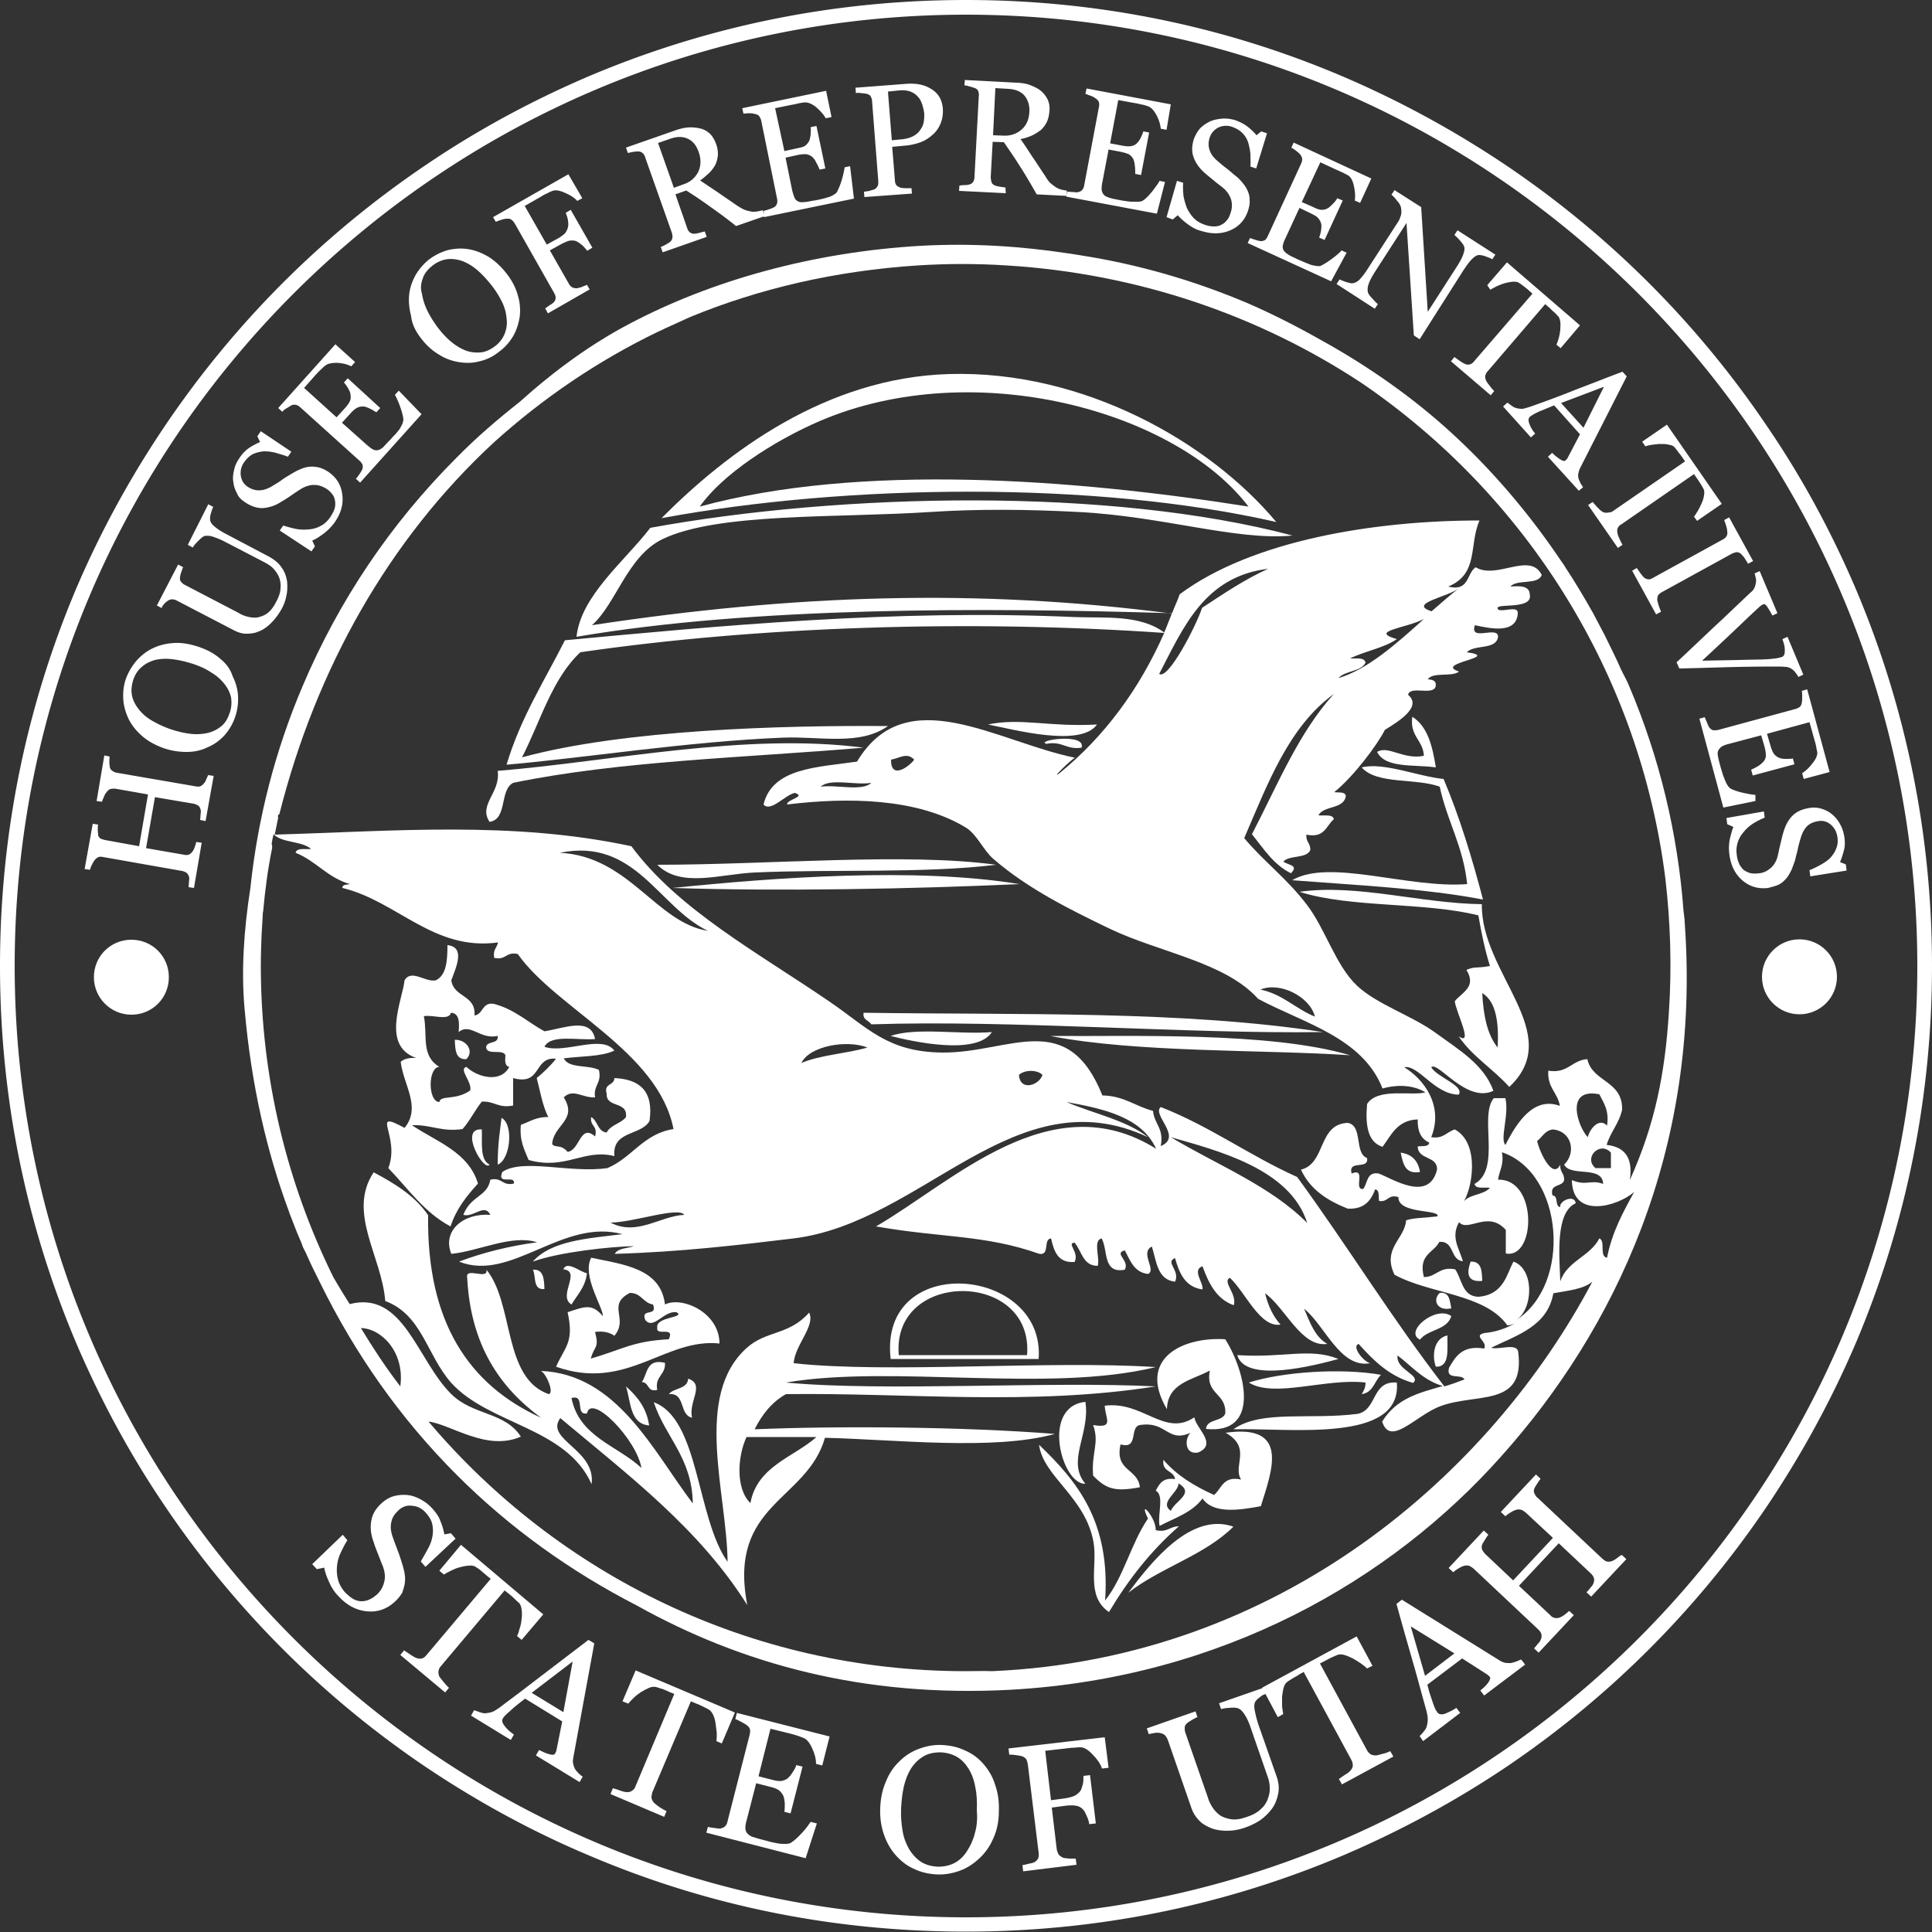
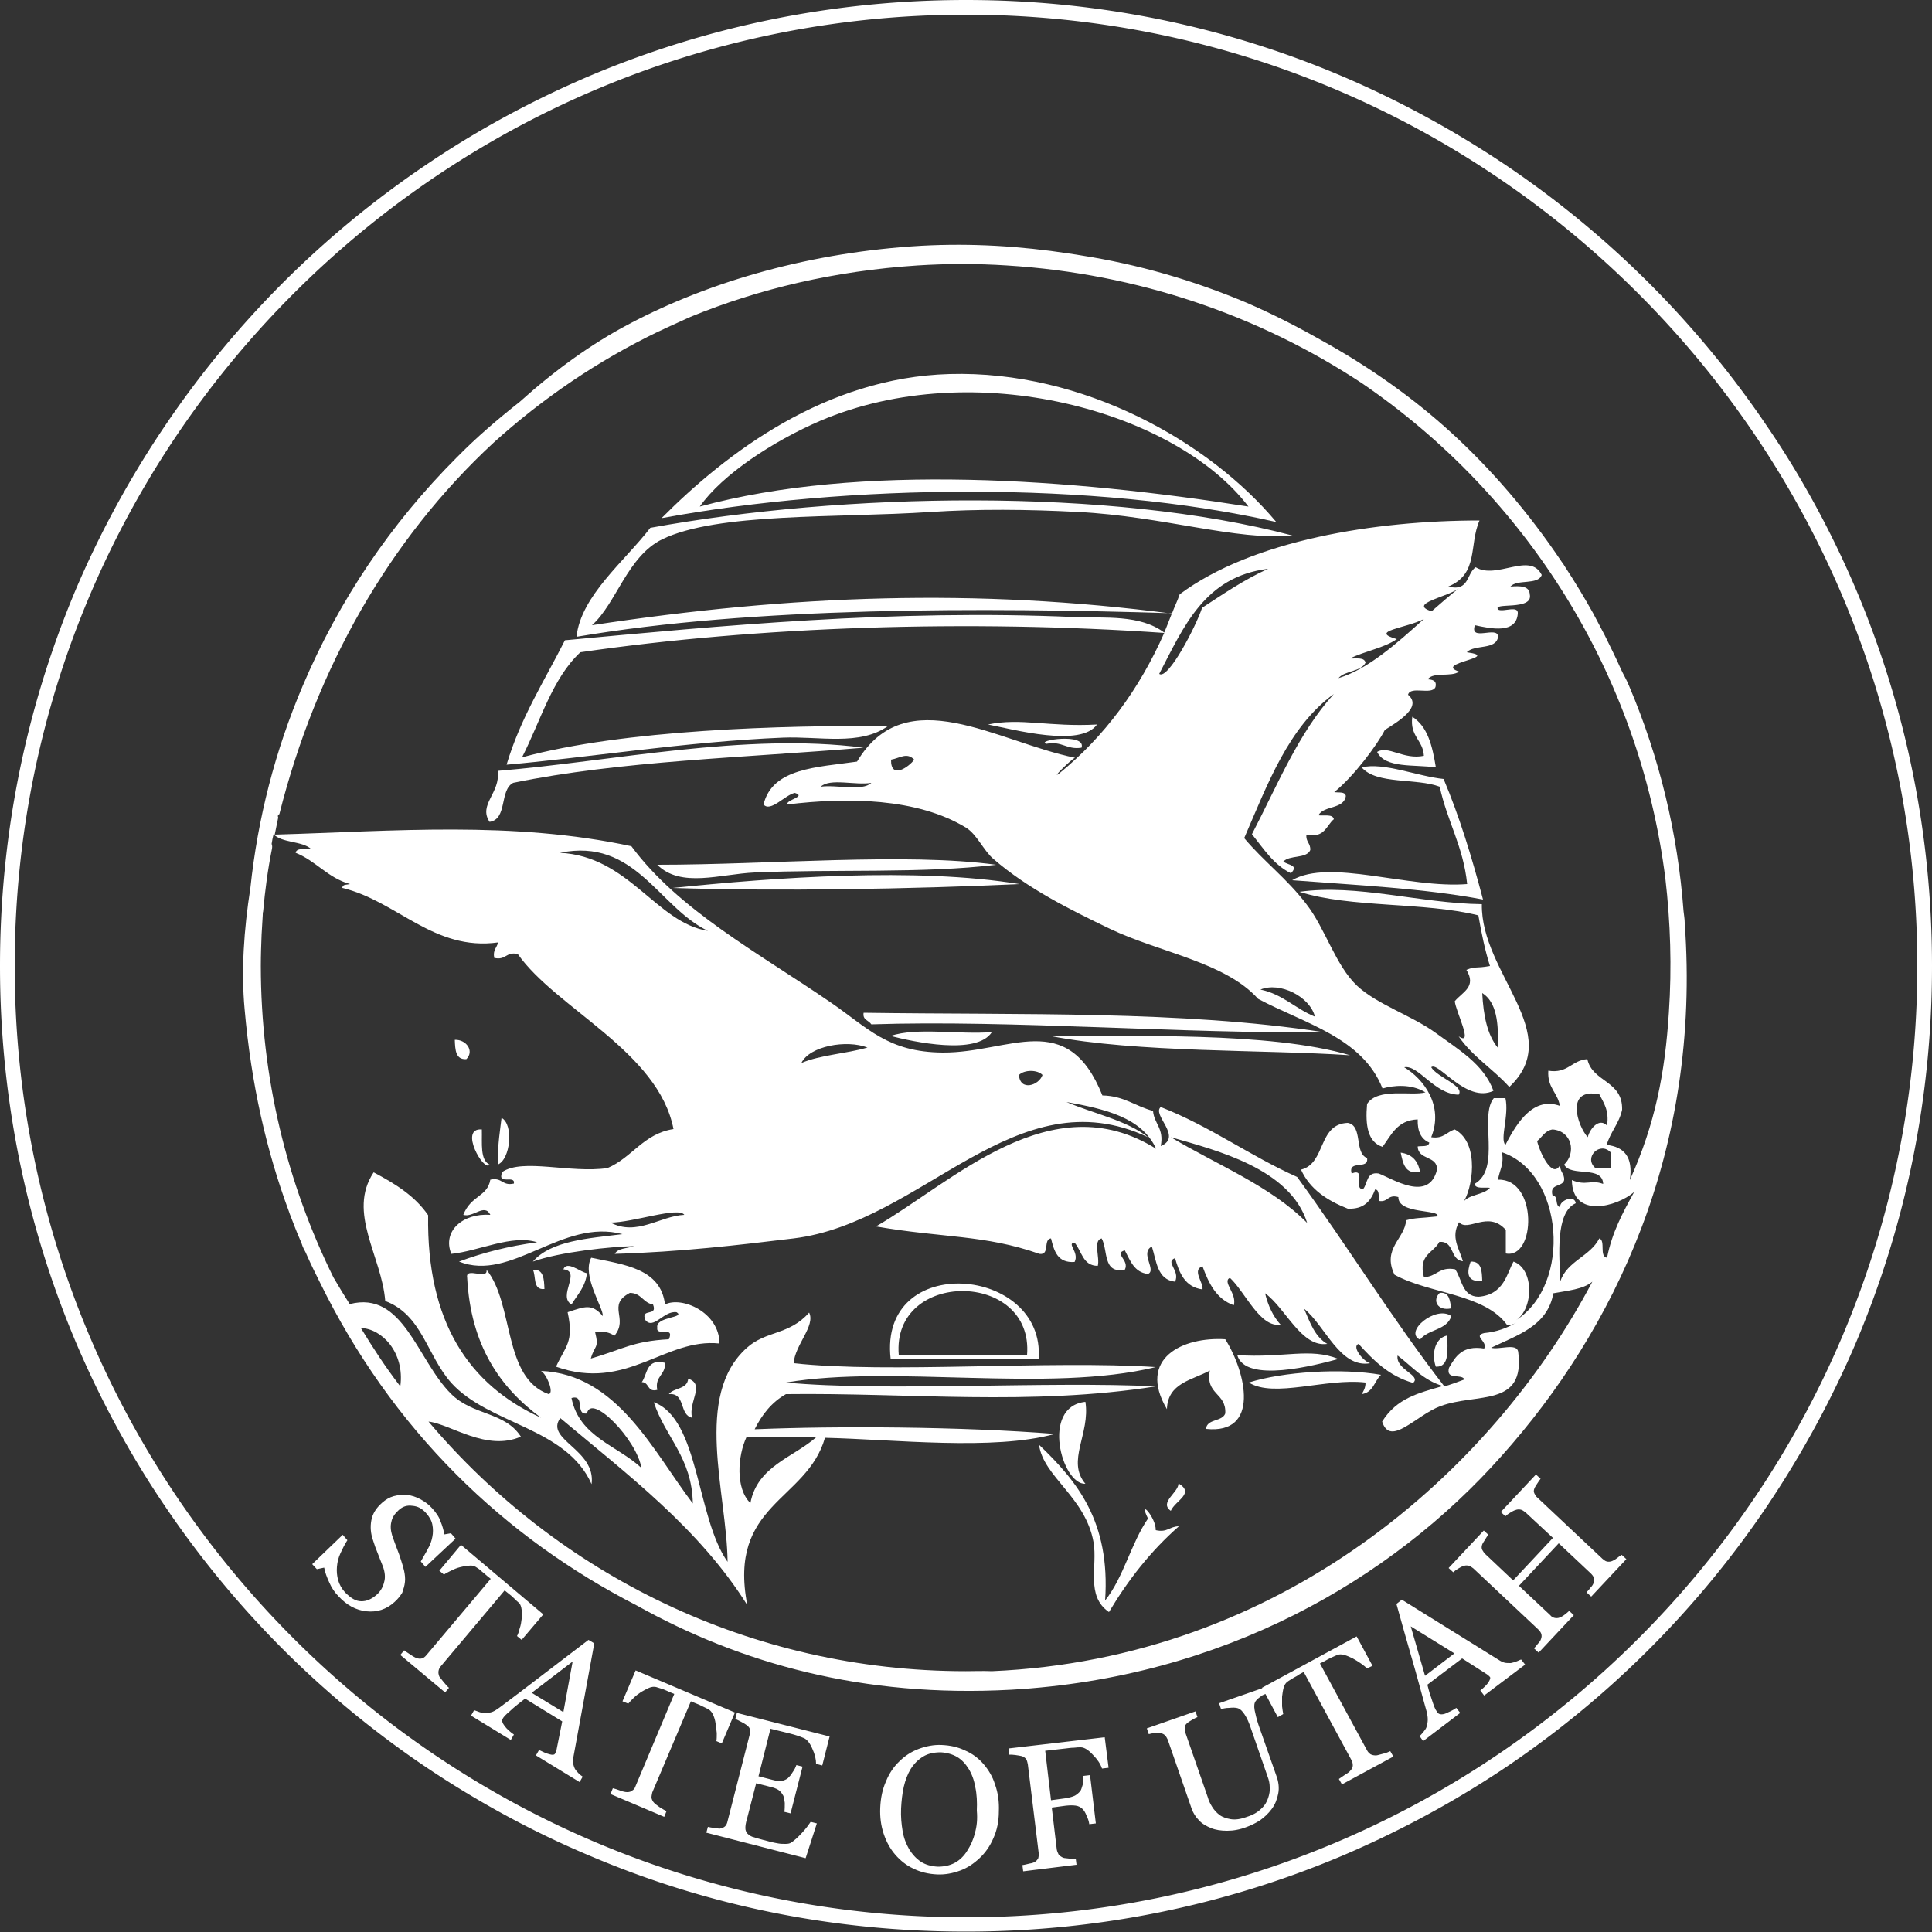
<svg xmlns="http://www.w3.org/2000/svg" viewBox="0 0 500 500">
  <rect x="0" y="0" width="500" height="500" fill="#333333" stroke="none" />
  <g fill="#FFF">
-     <path d="M53.4 201.6c-.2.6-.4.9-.6 1.1-.3.4-.7.7-1 .8-.3.1-.7.1-1.2 0L30.3 200c-.5-.1-.8-.2-1.2-.5-.4-.2-.6-.6-.7-1 0-.3-.1-.7-.1-1.3 0-.6 0-1 .1-1.4l-1.4-.3-2 11.8 1.4.2c.1-.4.3-.8.5-1.3s.4-.9.7-1.2c.3-.4.6-.7 1-.8.4-.1.8-.1 1.2-.1l8.5 1.5L36 219l-8.8-1.6c-.4-.1-.8-.2-1.2-.4-.3-.2-.6-.6-.6-1 0-.3-.1-.7-.1-1.2 0-.6 0-1 .1-1.4l-1.4-.2-2.1 11.7 1.4.2c.1-.4.2-.8.5-1.3.2-.5.5-.9.7-1.2.3-.4.6-.6 1-.8.4-.1.8-.1 1.2 0l20.4 3.6c.5.1.9.3 1.2.5.3.3.5.6.6 1 .1.2.1.7 0 1.3 0 .6-.1 1.1-.1 1.4l1.4.2 2-11.7-1.4-.2c-.1.3-.2.8-.4 1.3-.2.6-.4.9-.6 1.2-.3.4-.7.7-1 .8-.4.1-.8.1-1.2 0l-9.8-1.7 2.3-13.2 10 1.7c.5.1.9.3 1.2.5.3.2.5.6.6 1 .1.2.1.6 0 1.3 0 .6-.1 1.1-.1 1.4l1.4.3 2.1-11.7-1.4-.2c-.1 0-.2.5-.5 1zm3.5-31.2c-1.5-1.3-3.4-2.3-5.5-3-2.1-.7-4.2-1.1-6.2-1-2 .1-3.8.5-5.5 1.3-1.6.7-3 1.8-4.3 3.2-1.2 1.4-2.1 2.9-2.8 4.7-.6 1.7-.8 3.5-.7 5.3.1 1.8.6 3.5 1.4 5.2.8 1.6 2 3.1 3.5 4.4 1.5 1.3 3.3 2.3 5.5 3.1 2 .7 4 1 6 1s3.8-.4 5.4-1.2c1.7-.7 3.1-1.7 4.4-3.1 1.2-1.4 2.2-3 2.8-4.9.6-1.8.8-3.6.7-5.3-.1-1.8-.6-3.5-1.4-5.1-.6-1.9-1.7-3.3-3.3-4.6zm2.5 14.2c-.5 1.5-1.2 2.6-2.2 3.4-1 .8-2.2 1.4-3.5 1.7-1.4.3-2.9.4-4.5.2s-3.3-.6-5.1-1.2c-1.7-.6-3.2-1.3-4.6-2.1-1.4-.8-2.5-1.7-3.4-2.8-.9-1.1-1.6-2.3-1.9-3.6-.3-1.3-.2-2.7.3-4.3.5-1.4 1.2-2.5 2.2-3.3 1-.9 2.1-1.4 3.4-1.8 1.3-.3 2.9-.4 4.5-.2 1.7.2 3.4.6 5.3 1.2 1.8.6 3.4 1.3 4.7 2.2 1.4.8 2.5 1.8 3.4 2.9.9 1.1 1.5 2.3 1.8 3.6.2 1.4.1 2.8-.4 4.1zm-17-28.2c.3-.4.7-.7 1-.9.4-.3.9-.4 1.2-.4.3 0 .7.1 1.1.3l15 7.8c1 .5 2 .8 3 .8 1.1 0 2.2-.1 3.3-.6 1.1-.4 2.2-1.2 3.2-2.2 1-1 1.9-2.2 2.8-3.8.5-1 .9-2 1.1-3.2.3-1.2.3-2.4.2-3.7-.2-1.3-.6-2.5-1.4-3.6-.7-1.1-1.8-2-3.2-2.8l-11-5.8c-1.2-.6-2.3-1.3-3-1.9-.8-.6-1.2-1.2-1.3-1.7-.1-.6 0-1.2.2-1.9s.4-1.3.6-1.6l-1.3-.7-5.3 10.5 1.3.7c.2-.4.6-.9 1.2-1.5s1.1-1.1 1.6-1.4c.5-.2 1.2-.2 2.1 0 .9.3 2.1.7 3.4 1.4l10.4 5.4c.7.4 1.4.8 2 1.4.6.6 1.1 1.3 1.5 2.1.4.9.6 1.9.5 3 0 1.1-.4 2.3-1.1 3.6-.7 1.4-1.5 2.4-2.3 3-.8.6-1.7.9-2.6 1.1-.9.1-1.7 0-2.5-.2s-1.6-.5-2.2-.9l-14-7.3c-.4-.2-.7-.4-1-.8-.3-.3-.4-.7-.3-1.2 0-.3.1-.7.3-1.3.2-.5.3-1 .5-1.3l-1.3-.7-5.5 10.6 1.3.7c-.1-.3.2-.6.5-1zm20.9-26.5c1.6 1.1 3.1 1.6 4.6 1.6 1.5-.1 3-.5 4.5-1.4.8-.5 1.7-1 2.7-1.7 1-.7 1.9-1.3 2.7-1.8 1.1-.7 2.3-1.1 3.5-1.1 1.2 0 2.2.4 3.2 1 .6.4 1.1.9 1.5 1.4.4.5.6 1.1.7 1.7.1.6.1 1.3-.1 2s-.6 1.4-1.1 2.2c-.7 1-1.5 1.8-2.5 2.3-.9.5-1.9.8-3 .9-1.1.1-2.2.1-3.3-.1-1-.2-2.2-.5-3.4-.9l-.9 1.3 8.2 5.4.9-1.3-.7-1.5c1-.4 2-1.1 3.1-1.9 1-.8 2-1.8 2.7-2.8 1.6-2.3 2.3-4.6 2-7.1-.3-2.5-1.4-4.4-3.5-5.9-.9-.6-1.7-1-2.5-1.2-.8-.2-1.7-.3-2.6-.2-.8.1-1.6.3-2.4.7-.8.3-1.6.8-2.3 1.2-.8.5-1.7 1-2.5 1.6-.8.6-1.7 1.1-2.7 1.7-1.1.6-2.1.9-3.1.9s-2-.3-3-1-1.5-1.6-1.7-2.9c-.1-1.2.1-2.3.9-3.4.7-1 1.5-1.7 2.3-2.1.9-.4 1.8-.6 2.8-.7 1 0 2 .1 3.1.4 1 .3 2.1.6 3.1 1l.9-1.3-7.9-5.3-.9 1.3.7 1.5c-.9.4-1.9.9-2.8 1.5-.9.6-1.8 1.5-2.5 2.6-.7 1-1.2 2-1.4 3.1-.3 1.1-.4 2.2-.2 3.2.1 1.1.5 2.1 1 3 .3.8 1 1.5 1.9 2.1zm10.8-24.2c.5-.3 1-.6 1.3-.8.5-.2.9-.2 1.3-.1.3.1.7.3 1 .6L93 119.2c.4.3.6.7.8 1 .1.3.1.7 0 1.2-.1.2-.3.6-.7 1.2-.4.6-.7 1-1 1.3l1.1 1 15.9-17.7-5.9-6.1-1 1.1c.3.5.8 1.5 1.3 2.9s.8 2.5.9 3.4c0 .3-.1.7-.3 1.3-.3.5-.5 1-.8 1.4-.3.4-.7.9-1.2 1.4-.5.5-.9 1-1.2 1.3-.8.8-1.4 1.5-1.8 1.9-.5.4-.9.6-1.3.7-.4.1-.9 0-1.3-.2s-1-.7-1.6-1.2l-6.4-5.7 2.2-2.4c.6-.7 1.1-1.1 1.6-1.4.5-.3 1-.4 1.7-.4.4 0 1 .2 1.6.5.7.3 1.3.7 1.8 1l1-1.1-8.4-7.7-1 1.1c.4.4.8 1 1.1 1.5.3.6.6 1.1.6 1.6.1.6.1 1.1-.1 1.6s-.6 1.1-1.3 1.9l-2.2 2.4-8.4-7.6 3-3.4c.5-.5.9-1 1.4-1.4.4-.4.8-.8 1.1-1 .6-.5 1.6-.7 3.1-.7 1.5.1 2.6.4 3.6.9l1-1.1-5.1-4.6L72 105.6l1.1 1c.1-.3.5-.6 1-.9zM109 87.6c1.3 1.7 2.8 3.1 4.5 4.1 1.7 1.1 3.4 1.7 5.2 2 1.8.3 3.6.3 5.4-.2 1.8-.4 3.5-1.2 5.1-2.5 1.5-1.1 2.7-2.5 3.6-4 .9-1.6 1.4-3.2 1.7-5 .2-1.8.1-3.7-.5-5.6-.5-1.9-1.5-3.8-2.9-5.6-1.4-1.8-2.9-3.2-4.6-4.3-1.7-1-3.4-1.7-5.2-2-1.8-.3-3.5-.2-5.3.2-1.8.5-3.4 1.3-4.9 2.4-1.4 1.1-2.6 2.5-3.5 4-.9 1.6-1.5 3.3-1.7 5.1-.2 1.8 0 3.7.5 5.6.2 2.1 1.2 4 2.6 5.8zm.4-15.5c.4-1.3 1.3-2.4 2.6-3.4 1.1-.9 2.4-1.4 3.6-1.6 1.3-.2 2.6 0 3.9.4 1.3.5 2.6 1.2 3.9 2.3 1.3 1.1 2.5 2.4 3.7 3.9 1.2 1.5 2.1 3 2.8 4.4.7 1.4 1.1 2.9 1.2 4.3.2 1.4 0 2.7-.5 4-.5 1.2-1.3 2.3-2.5 3.2-1.2.9-2.5 1.5-3.7 1.6-1.3.1-2.6 0-3.9-.5-1.3-.5-2.6-1.3-3.8-2.3-1.2-1-2.4-2.3-3.6-3.9-1-1.4-1.9-2.8-2.6-4.3-.7-1.5-1.1-2.9-1.3-4.2-.4-1.3-.3-2.6.2-3.9zm20.3-15.2c.6-.2 1.1-.3 1.5-.3.5 0 .9 0 1.2.3.3.2.5.5.8.9l10.2 18c.2.4.4.8.4 1.2 0 .4-.1.8-.4 1.1-.1.2-.5.5-1 .8-.6.4-1 .7-1.3.9l.7 1.3 10.8-6.2-.7-1.2c-.3.2-.8.3-1.4.6-.7.2-1.1.3-1.3.3-.5 0-.9-.1-1.2-.3-.3-.2-.6-.5-.8-.9l-4.9-8.6 2.9-1.6c.8-.4 1.4-.7 2.1-.9.6-.1 1.2-.1 1.8.1.4.2.9.5 1.5 1s1 1.1 1.4 1.5l1.3-.8-5.6-9.8-1.3.8c.3.7.5 1.3.6 2 .1.7.1 1.2 0 1.6-.1.6-.4 1.1-.7 1.6-.4.4-1 .9-1.9 1.4l-2.9 1.6-5.7-10 4.2-2.4c.6-.4 1.2-.7 1.7-.9.5-.3 1-.5 1.3-.6.8-.3 1.9-.1 3.2.5 1.4.6 2.5 1.3 3.2 2.1l1.3-.7-3.6-6.2-19.5 11.1.7 1.2c.3-.1.8-.3 1.4-.5zm34.2-17.6c.5-.1 1-.1 1.3-.1.5 0 .9.2 1.2.5.3.3.5.7.6 1.1l6.9 19.5c.1.5.2.9.1 1.3s-.2.7-.6 1c-.2.2-.6.4-1.1.7-.5.3-1 .5-1.3.6l.5 1.4 11.4-4-.5-1.4c-.4.1-.9.2-1.5.4-.6.1-1 .2-1.3.2-.5 0-.9-.2-1.2-.5-.3-.3-.5-.7-.6-1.1l-3-8.6 2.8-1c2.2 1.4 4.3 2.8 6.2 4.2 2 1.4 4.2 3 6.7 5l7.2-2.5v.2l23.3-4.8-1-8.4-1.4.3c-.1.6-.3 1.7-.7 3.1-.4 1.4-.9 2.5-1.3 3.3-.2.3-.5.5-1 .8-.5.3-1 .5-1.5.6-.5.2-1.1.3-1.8.5-.7.1-1.3.3-1.7.3-1.1.2-1.9.4-2.6.4-.6.1-1.1 0-1.5-.2-.4-.2-.7-.5-.9-1-.2-.5-.4-1.1-.6-1.9l-1.7-8.4 3.2-.7c.9-.2 1.6-.2 2.1-.2.6.1 1.1.3 1.6.7.3.3.7.7 1 1.4.4.7.7 1.3.9 1.9l1.5-.3-2.3-11-1.5.3c.1.6 0 1.2 0 1.9-.1.7-.2 1.2-.4 1.7-.3.5-.6.9-1 1.2-.4.3-1.2.5-2.2.7l-3.2.7-2.4-11.1 4.4-.9c.7-.1 1.4-.3 1.9-.4.6-.1 1.1-.2 1.5-.2.8 0 1.8.4 2.9 1.3 1.1 1 1.9 1.9 2.4 2.8l1.5-.3-1.4-6.8-21.7 4.5.3 1.4c.4 0 .9-.1 1.5-.1s1.1.1 1.5.2c.5.1.9.3 1.1.6.2.3.4.7.5 1.1l4.1 20.2c.1.5.1.9 0 1.2-.1.4-.3.7-.7 1-.2.1-.6.3-1.2.5s-1.2.4-1.6.5l.2 1-.4-1.2c-.3.1-.8.2-1.3.3-.5.1-1 .1-1.4.1-.5-.1-1.1-.2-1.7-.4-.6-.2-1.3-.6-2.1-1.1-1.9-1.3-3.5-2.4-4.8-3.3-1.3-.9-3-2-4.9-3.3.9-.6 1.6-1.3 2.3-1.9.7-.7 1.2-1.4 1.6-2.1.4-.8.6-1.7.7-2.6 0-.9-.1-1.9-.5-2.9-.4-1.1-1-2.1-1.7-2.7-.8-.7-1.6-1.1-2.6-1.3-1-.2-2-.3-3.1-.2-1.1.1-2.2.4-3.3.8L162 38.2l.5 1.4c.4-.1.8-.2 1.4-.3zm9.6-3.4c1.7-.6 3.2-.6 4.5 0 1.3.6 2.2 1.7 2.8 3.4.7 1.9.6 3.7-.1 5.2-.8 1.5-2 2.6-3.8 3.2l-2.5.9-4.1-11.6 3.2-1.1zm49.3-11.8c.5 0 1 .1 1.6.2.5.2.9.4 1 .8.2.4.3.8.3 1.2l1.6 20.6c0 .5 0 1-.2 1.3-.2.3-.4.6-.8.8-.2.1-.7.2-1.3.4-.6.1-1.1.2-1.4.2l.1 1.4 12.3-.9-.1-1.4h-1.7c-.6 0-1.1-.1-1.3-.2-.5-.2-.8-.4-1-.7-.2-.3-.3-.8-.3-1.2l-.7-8.6 3.2-.3c1.4-.1 2.7-.4 3.9-.8 1.2-.4 2.3-1.1 3.2-1.9 1-.8 1.7-1.8 2.2-3 .5-1.2.7-2.5.6-4-.2-2.1-1.1-3.8-2.9-4.9-1.8-1.2-4-1.6-6.6-1.4l-13.1 1 .1 1.4c.4-.1.8-.1 1.3 0zm9.9-.7c1.1-.1 2.1 0 2.9.3.8.3 1.4.7 2 1.4.5.5.8 1.2 1.1 2 .2.8.4 1.5.5 2.3 0 .5 0 1.2-.1 1.9s-.3 1.4-.8 2.1c-.4.7-1 1.3-1.9 1.8-.9.5-2.1.8-3.5.9l-2.1.2-1-12.6 2.9-.3zm27.5 25.1c-.4 0-.9-.1-1.5-.2s-1-.2-1.2-.3c-.5-.2-.8-.5-.9-.9-.1-.4-.2-.8-.2-1.3l.5-9.1 2.9.1c1.5 2.2 2.9 4.2 4.2 6.3 1.3 2 2.7 4.4 4.3 7.2l7.7.4v.2l23.4 4.4 2.1-8.2-1.4-.3c-.3.6-.9 1.4-1.8 2.6-.9 1.1-1.7 2-2.5 2.5-.3.2-.7.3-1.3.3h-1.6c-.5 0-1.1-.1-1.8-.2s-1.3-.2-1.7-.3c-1.1-.2-2-.4-2.5-.6-.6-.2-1-.4-1.3-.8-.3-.3-.4-.7-.5-1.2 0-.5 0-1.2.2-2l1.6-8.4 3.2.6c.9.2 1.5.4 2 .6.5.3.9.7 1.2 1.3.2.4.3.9.4 1.7.1.8.1 1.5.1 2.1l1.5.3 2.1-11-1.5-.3c-.2.6-.4 1.1-.7 1.7-.3.6-.7 1.1-1 1.4-.4.4-.9.6-1.4.7-.5.1-1.3.1-2.3-.1l-3.2-.6 2.1-11.2 4.4.8c.7.1 1.4.3 1.9.4.6.1 1 .3 1.4.4.8.3 1.5 1 2.2 2.3.7 1.3 1 2.5 1.1 3.5l1.5.3L303 27l-21.8-4.1-.3 1.4c.4.1.8.3 1.4.5.6.2 1 .5 1.3.7.4.3.7.6.8 1 .1.4.1.8 0 1.2l-3.8 20.2c-.1.5-.2.9-.5 1.2-.2.3-.6.5-1 .6-.2.1-.7.1-1.3 0-.7 0-1.2-.1-1.6-.1l-.2 1 .1-1.3c-.4 0-.8-.1-1.3-.2s-.9-.3-1.3-.5c-.5-.3-.9-.6-1.4-1-.5-.4-1-1-1.5-1.9-1.3-1.9-2.3-3.5-3.2-4.8-.9-1.3-1.9-3-3.3-4.9 1-.2 2-.5 2.9-.9.9-.4 1.6-.9 2.3-1.4.7-.6 1.2-1.3 1.6-2.1.4-.8.6-1.8.7-2.9.1-1.2-.1-2.3-.6-3.2-.5-.9-1.1-1.6-1.9-2.2-.8-.6-1.8-1-2.8-1.4-1-.3-2.2-.5-3.4-.5l-13.2-.7-.1 1.4c.4 0 .8.1 1.4.3.5.1 1 .3 1.3.4.5.2.8.5.9.9.1.4.2.8.1 1.3l-1.1 20.7c0 .5-.1.9-.3 1.3-.2.3-.5.6-.9.7-.3.1-.7.2-1.3.2-.6 0-1.1.1-1.4.1l-.1 1.4 12.1.6-.1-1.5zm-2.6-25.7l3.4.2c1.8.1 3.2.7 4.1 1.7.9 1.1 1.4 2.5 1.3 4.2-.1 2.1-.8 3.6-2.1 4.7s-2.9 1.6-4.7 1.5L257 35l.6-12.2zm45.9 34l1.3-1.1c.7.8 1.6 1.6 2.7 2.4 1.1.8 2.2 1.4 3.5 1.7 2.6.8 5.1.8 7.4-.2 2.3-1 3.8-2.7 4.6-5.1.3-1 .5-1.9.4-2.8 0-.9-.2-1.7-.6-2.5-.3-.7-.8-1.4-1.4-2.1-.6-.7-1.2-1.3-1.9-1.8-.7-.6-1.5-1.3-2.3-1.9-.8-.6-1.6-1.3-2.4-2-.9-.8-1.5-1.7-1.8-2.7-.3-.9-.3-2 .1-3.2.4-1.1 1.1-1.9 2.2-2.5 1.1-.5 2.3-.6 3.5-.2 1.1.4 2 .9 2.7 1.6.7.7 1.2 1.5 1.5 2.4.3 1 .5 2 .6 3 0 1.1.1 2.2 0 3.3l1.5.5 2.8-9.1-1.5-.5-1.2 1c-.7-.8-1.4-1.5-2.3-2.2-.9-.7-1.9-1.2-3.2-1.7-1.1-.3-2.2-.5-3.4-.4-1.1.1-2.2.3-3.1.7-1 .5-1.9 1.1-2.6 1.8-.7.8-1.2 1.7-1.6 2.7-.6 1.8-.6 3.4-.1 4.8s1.4 2.7 2.7 3.9c.7.6 1.5 1.3 2.4 2 .9.8 1.8 1.4 2.5 2 1.1.9 1.7 1.9 2.1 3 .3 1.1.3 2.3-.1 3.4-.2.7-.5 1.4-.9 1.9s-.8.9-1.4 1.2c-.5.3-1.2.5-1.9.5-.8 0-1.5-.1-2.4-.4-1.2-.4-2.1-.9-2.9-1.7-.7-.7-1.3-1.6-1.8-2.6-.4-1-.7-2.1-.9-3.1-.1-1.1-.2-2.2-.1-3.5l-1.6-.5-2.7 9.4 1.6.6zm24.6 4.3c-.2.4-.4.8-.7 1-.3.2-.7.3-1.1.3-.2 0-.7-.1-1.3-.3-.7-.2-1.2-.4-1.5-.5l-.6 1.3 21.6 9.9 4-7.4-1.3-.6c-.4.5-1.2 1.2-2.4 2.1-1.2.9-2.2 1.5-3 1.9-.3.1-.7.1-1.3 0-.6-.1-1.1-.2-1.6-.4s-1-.4-1.7-.7c-.7-.3-1.2-.5-1.6-.7-1-.5-1.8-.8-2.3-1.2-.5-.3-.9-.7-1.1-1-.2-.4-.3-.8-.2-1.3.1-.5.3-1.1.7-1.9l3.6-7.8 2.9 1.4c.8.4 1.4.7 1.8 1.1.4.4.7.9.9 1.5.1.4.1 1 0 1.7-.1.8-.3 1.4-.5 2l1.4.6 4.7-10.2-1.4-.6c-.3.5-.7 1-1.2 1.5s-.9.9-1.3 1.1c-.5.3-1 .4-1.5.4s-1.3-.2-2.2-.7l-3-1.3 4.8-10.3 4.1 1.9c.7.3 1.3.6 1.8.8.5.3 1 .5 1.3.7.7.4 1.2 1.4 1.5 2.8.3 1.4.4 2.7.2 3.7l1.4.6 2.9-6.3-20.1-9.3-.6 1.3c.3.2.7.4 1.2.8s.9.7 1.1 1c.3.4.5.8.5 1.2 0 .4-.1.8-.3 1.2l-8.6 18.7zm34.5-7.2c.1.5.1 1 0 1.7-.2.6-.4 1.2-.7 1.7l-7.7 11.9c-1 1.6-1.8 2.6-2.4 3.2-.6.6-1.2.8-1.7.9-.3.1-.9-.1-1.7-.3-.8-.3-1.4-.5-1.7-.7l-.8 1.2 9.9 6.4.8-1.2c-.3-.2-.7-.6-1.4-1.4-.7-.7-1.1-1.3-1.2-1.7-.1-.6-.1-1.3.2-2.1.3-.9.9-2 1.8-3.4l8-12.4 1.9 29.1 1.5 1L378.7 70c.8-1.2 1.5-2.2 2.2-2.9.7-.7 1.3-1.1 1.9-1.1.4 0 1 .1 1.8.4.8.3 1.3.5 1.6.7l.8-1.2-9.8-6.3-.8 1.2c.3.3.8.7 1.4 1.4.6.7 1 1.2 1.1 1.6.2.5.1 1.1-.2 2-.3.9-.9 2-1.8 3.4l-7.4 11.5-1.7-27.1-6.9-4.4-.8 1.2c.4.3.9.8 1.4 1.5.6.6 1 1.3 1.1 2zM385.7 75c.4-.3.9-.5 1.6-.9.7-.3 1.4-.6 2.1-.8.7-.2 1.4-.3 2.1-.4.7 0 1.2 0 1.6.3.5.3 1 .7 1.4 1 .5.4.9.7 1.2 1l.9.8-15.1 17.5c-.3.4-.7.7-1.1.8-.4.1-.8.1-1.2-.1-.3-.1-.8-.4-1.4-.8-.6-.4-1.1-.8-1.4-1l-.9 1.1 10.3 8.8.9-1.1c-.3-.3-.7-.7-1.2-1.4-.5-.6-.8-1.1-.9-1.3-.2-.5-.3-.9-.2-1.3.1-.4.3-.8.6-1.1l14.9-17.4.9.8c.4.3.8.8 1.3 1.2.5.4.8.8 1.1 1.1.3.3.5.8.6 1.5.1.7 0 1.4 0 2.1-.1.7-.2 1.4-.4 2.1-.2.7-.4 1.3-.6 1.7l1.1.9 5-5.9L390 67.9l-5.1 5.9.8 1.2zm10.2 30.3c-.7.2-1.3.4-1.8.5-.5 0-1 0-1.7-.2-.4-.1-.8-.3-1.2-.6-.4-.3-.8-.6-1.1-.8l-1.1 1 7.2 8 1.1-1c-.7-.8-1.2-1.7-1.5-2.5-.3-.8-.3-1.4.1-1.8.2-.2.4-.3.7-.5.3-.2.7-.4 1.3-.7.6-.3 1.2-.5 1.9-.8.7-.3 1.5-.6 2.4-1l6.7 7.5-3.2 6.1c-.1.1-.1.3-.3.4l-.3.3c-.2.2-.6.1-1.3-.3-.6-.4-1.3-.9-2.1-1.7l-1.1 1 8 8.8 1.1-.9c-.2-.3-.4-.6-.7-1.1-.2-.5-.4-.9-.5-1.2-.1-.6-.1-1 0-1.4.1-.4.2-.8.5-1.4l12-23.6-1.1-1.2c-3.5 1.3-7.5 2.9-12 4.6-4.2 1.7-8.3 3.2-12 4.5zm13.9 5.4l-5.8-6.4 11.1-4.2-5.3 10.6zm5.9 22c-.4 0-.8-.1-1.2-.4-.3-.2-.7-.6-1.2-1.1-.5-.6-.9-1-1.1-1.3l-1.2.8 7.7 11.1 1.2-.8c-.2-.4-.5-.9-.8-1.6-.3-.7-.5-1.2-.5-1.5-.1-.5-.1-.9.1-1.3s.5-.7.9-.9l18.8-13 .7 1c.3.4.6.9 1 1.5.3.5.6 1 .8 1.4.2.4.2.9.1 1.6-.1.7-.3 1.3-.6 2s-.6 1.3-1 2c-.4.6-.7 1.2-1 1.5l.8 1.1 6.4-4.4-14.2-20.5-6.4 4.4.8 1.2c.4-.1 1-.3 1.8-.4.8-.1 1.5-.2 2.2-.2.7 0 1.4 0 2.1.2.7.1 1.2.3 1.5.7.4.4.7.9 1.1 1.4.4.5.7.9.9 1.2l.7 1-19 13.1c-.6.1-1 .2-1.4.2zm30.2 6.9l-18.2 10c-.5.3-.9.4-1.2.3-.4 0-.7-.2-1.1-.5-.2-.2-.5-.6-.9-1.1-.4-.6-.7-1-.9-1.3l-1.2.7 6.2 11.3 1.3-.7c-.2-.4-.4-.9-.6-1.5-.2-.6-.3-1.1-.4-1.4 0-.5 0-.9.2-1.3.2-.3.5-.6.9-.8l18.2-10c.4-.2.8-.3 1.2-.4.4 0 .8.1 1.2.5.3.3.7.7 1 1.2.3.5.6.9.8 1.3l1.3-.7-6.2-11.3-1.3.7c.2.4.3.8.5 1.4.2.6.3 1.1.3 1.5.1.6 0 1-.2 1.3-.2.3-.5.6-.9.8zm8.1 12.6c-.2.4-.4.7-.8 1-1.3 1.2-3.8 3.6-7.6 7.2-3.8 3.5-7.6 7.2-11.7 11l.7 1.6c5.3-.1 10.3-.3 15.2-.4 4.9-.1 8.5-.1 10.8-.1.7 0 1.3.1 1.8.1.5.1 1 .3 1.4.6.3.2.6.5.9.9.3.4.6.8.7 1.1l1.3-.6-4.1-9.8-1.3.6c.1.4.3.9.4 1.3.1.4.2.9.2 1.4 0 .5 0 .9-.1 1.2-.1.3-.3.6-.6.7-.3.1-.7.2-1.1.3-.5.1-1.3.2-2.6.3-1.4.1-3.9.1-7.5.2s-6.8.1-9.5.2c4.3-4 7.6-7.1 9.9-9.3 2.3-2.2 4-3.8 5-4.7.1-.1.2-.2.4-.3.2-.1.3-.2.5-.3.3-.2.7.1 1.1.7.4.6.8 1.3 1.3 2.2l1.3-.6-4.6-10.9-1.3.6.3 1.2c.1.5.1.9 0 1.3-.1.5-.2 1-.4 1.3zm.3 53.5c-.7 0-1.7-.2-3.1-.5-1.4-.3-2.5-.7-3.3-1.1-.3-.2-.6-.5-.9-1-.3-.5-.5-1-.7-1.5-.2-.5-.4-1-.6-1.7-.2-.7-.4-1.3-.5-1.7-.3-1.1-.5-1.9-.6-2.5-.1-.6-.1-1.1.1-1.5.2-.4.5-.7.9-1 .5-.3 1.1-.5 1.9-.7l8.3-2.2.9 3.1c.2.8.3 1.5.3 2.1 0 .6-.2 1.1-.6 1.6-.3.3-.7.7-1.3 1.1-.6.4-1.3.7-1.9 1l.4 1.5 10.8-2.9-.4-1.5c-.6.1-1.2.1-1.9.1s-1.2-.1-1.7-.3c-.5-.2-1-.6-1.3-1-.3-.4-.6-1.1-.9-2.1l-.9-3.1 11-3 1.2 4.3c.2.7.4 1.4.5 1.9.1.6.2 1.1.3 1.5.1.8-.3 1.8-1.2 2.9-.9 1.2-1.8 2-2.7 2.6l.4 1.5 6.7-1.8-5.8-21.4-1.4.4c.1.4.1.8.1 1.5 0 .6 0 1.1-.1 1.6s-.3.9-.6 1.1c-.3.2-.7.4-1.1.5l-19.9 5.4c-.5.1-.9.1-1.3.1-.3-.1-.7-.3-1-.7-.2-.2-.3-.6-.6-1.2-.2-.6-.5-1.1-.6-1.5l-1.4.4 6.2 23 8.3-1.7v-1.6zm6.1 23.2c.8-.4 1.4-1 2-1.7.5-.6.9-1.4 1.3-2.2.3-.8.6-1.6.9-2.5.2-1 .5-1.9.7-2.9.2-1 .5-2 .8-3 .4-1.2.9-2.1 1.6-2.8.7-.7 1.7-1.1 2.9-1.3 1.2-.2 2.2.1 3.2.9.9.8 1.5 1.8 1.7 3.1.2 1.2.1 2.2-.3 3.1-.3.9-.9 1.7-1.5 2.4-.7.7-1.6 1.3-2.5 1.8-.9.5-1.9 1-2.9 1.4l.2 1.6 9.4-1.5-.2-1.6-1.5-.6c.4-.9.7-1.9 1-3 .3-1.1.3-2.3.1-3.6-.2-1.1-.5-2.2-1.1-3.2-.5-1-1.2-1.8-2-2.5s-1.8-1.2-2.8-1.5c-1-.3-2-.4-3.1-.2-1.9.3-3.3.9-4.4 2-1 1-1.8 2.4-2.3 4.1-.3.9-.5 1.9-.8 3.1-.3 1.2-.5 2.2-.7 3.1-.3 1.3-.9 2.4-1.8 3.2-.9.8-1.9 1.3-3 1.4-.8.1-1.5.1-2.1 0-.6-.1-1.2-.4-1.7-.7-.5-.3-.9-.9-1.3-1.5-.3-.7-.6-1.4-.7-2.4a7.213 7.213 0 0 1 1.7-6c.7-.9 1.5-1.6 2.4-2.2.9-.6 1.9-1.1 3.1-1.6l-.2-1.6-9.7 1.7.2 1.6 1.6.7c-.4 1-.7 2.2-1 3.5-.2 1.3-.2 2.6 0 3.9.4 2.7 1.5 4.9 3.4 6.5 1.9 1.6 4.1 2.2 6.6 1.9 1.1-.3 2-.5 2.8-.9z" />
    <path d="M480.4 152.7c-6.3-14.8-14-29.1-23.1-42.4a251 251 0 0 0-30.5-37 251 251 0 0 0-37-30.5c-13.4-9-27.7-16.8-42.5-23.1C316.5 6.6 283.7 0 250 0c-33.8 0-66.5 6.6-97.3 19.6-14.8 6.3-29.1 14-42.5 23.1a251 251 0 0 0-37 30.5 251 251 0 0 0-30.5 37c-9 13.3-16.8 27.6-23.1 42.4C6.6 183.5 0 216.3 0 250s6.6 66.5 19.6 97.3c6.3 14.8 14 29.1 23.1 42.5a251 251 0 0 0 30.5 37 251 251 0 0 0 37 30.5c13.4 9 27.7 16.8 42.5 23 30.8 13.1 63.5 19.6 97.3 19.6 33.7 0 66.5-6.6 97.3-19.6 14.8-6.3 29.1-14 42.5-23a251 251 0 0 0 37-30.5 251 251 0 0 0 30.5-37c9-13.4 16.8-27.7 23.1-42.5 13-30.8 19.6-63.6 19.6-97.3s-6.6-66.5-19.6-97.3zM250 496.2C114.2 496.2 3.8 385.8 3.8 250 3.8 114.2 114.2 3.8 250 3.8c135.8 0 246.2 110.5 246.2 246.2 0 135.8-110.4 246.2-246.2 246.2z" />
-     <path d="M34 243.2c-5.4 0-9.7 4.3-9.7 9.7 0 5.3 4.3 9.7 9.7 9.7 5.4 0 9.7-4.3 9.7-9.7 0-5.4-4.3-9.7-9.7-9.7z" />
-     <ellipse cx="465.7" cy="252.8" rx="9.7" ry="9.7" />
    <path d="M104.8 409.4c.1-.9 0-1.8-.2-2.8-.2-.9-.5-1.9-.8-2.8-.3-1-.7-2.1-1.1-3.1-.4-1-.8-2.2-1.2-3.3-.4-1.3-.5-2.5-.2-3.6.2-1.1.9-2.1 1.9-3 1-.9 2.1-1.3 3.5-1.1 1.4.1 2.5.7 3.5 1.8.9 1 1.5 2 1.7 3.1.2 1 .2 2.1 0 3.1-.2 1.1-.6 2.2-1.2 3.2-.5 1-1.2 2.1-1.8 3.2l1.2 1.4 7.8-7.3-1.2-1.4-1.7.3c-.2-1.1-.5-2.2-1-3.4-.4-1.2-1.2-2.3-2.2-3.4-.9-1-1.9-1.7-3-2.3-1.1-.6-2.3-1-3.4-1.1-1.2-.1-2.4 0-3.5.3s-2.1.9-3 1.7c-1.6 1.4-2.5 2.9-2.8 4.6-.3 1.6-.2 3.4.5 5.3.3 1 .7 2.1 1.2 3.3.5 1.2.9 2.4 1.3 3.3.5 1.4.7 2.8.3 4.1-.3 1.3-1 2.4-1.9 3.2-.7.6-1.3 1-2 1.3-.7.3-1.3.4-2 .4s-1.4-.2-2.1-.6c-.7-.4-1.4-1-2.1-1.7-.9-1-1.5-2.1-1.8-3.2-.3-1.1-.4-2.3-.3-3.4.1-1.3.4-2.4.9-3.5s1.1-2.3 1.8-3.4l-1.2-1.4-7.9 7.6 1.2 1.3 1.9-.4c.2 1.2.7 2.5 1.3 3.8.6 1.4 1.4 2.6 2.4 3.6 2.1 2.3 4.5 3.6 7.2 3.9 2.8.3 5.2-.5 7.3-2.4.9-.8 1.5-1.6 2-2.4.3-.9.6-1.8.7-2.8zm8.9 24.5c-.2-.5-.3-1-.2-1.5.1-.5.3-.9.6-1.2l16.5-19.6 1 .8c.5.4 1 .8 1.5 1.3s.9.9 1.3 1.2c.3.4.5.9.6 1.7.1.7.1 1.5 0 2.4-.1.8-.2 1.6-.5 2.4-.2.8-.4 1.5-.7 2l1.2 1 5.6-6.6-21.3-18-5.6 6.7 1.2 1c.4-.3 1-.6 1.8-1s1.5-.7 2.3-.9c.8-.2 1.6-.4 2.3-.4.8-.1 1.3 0 1.8.3s1.1.7 1.6 1.2c.5.4 1 .8 1.3 1.1l1 .8-16.6 19.7c-.4.5-.8.8-1.2.9-.4.1-.9.1-1.4-.1-.3-.1-.9-.4-1.6-.9-.7-.5-1.3-.8-1.6-1.1l-1 1.2 11.6 9.7 1-1.2c-.4-.3-.8-.8-1.4-1.5-.6-.7-.9-1.2-1.1-1.4zm40.1-8.6l-1.5-.9c-3.3 2.5-7.1 5.4-11.4 8.7-4.3 3.3-8.1 6.2-11.6 8.8-.7.5-1.3.9-1.8 1.1-.5.2-1.1.3-1.9.4-.5 0-.9-.1-1.5-.3-.6-.2-1-.4-1.4-.5l-.8 1.4 10.3 6.3.8-1.4c-1-.7-1.8-1.4-2.4-2.2-.6-.8-.8-1.4-.5-1.9.1-.2.3-.5.6-.8.3-.3.7-.7 1.2-1.1.5-.5 1.1-1 1.7-1.5.6-.5 1.4-1.1 2.3-1.8l9.6 5.9-1.5 7.5c0 .1-.1.3-.2.5s-.1.3-.2.4c-.2.3-.7.3-1.4.1-.8-.2-1.7-.6-2.7-1.1l-.8 1.4 11.3 6.9.8-1.4c-.3-.2-.7-.5-1.1-.9-.4-.4-.7-.8-.9-1.1-.3-.6-.4-1.1-.5-1.5-.1-.5 0-1 .1-1.6l5.4-29.4zm-8 17.8l-8.2-5 10.6-8.1-2.4 13.1zm38.8.8c.3.7.5 1.4.6 2.2l.3 2.4c0 .8 0 1.5-.1 2.1l1.4.6 3.4-8-25.7-10.9-3.4 8 1.5.6c.3-.4.8-.9 1.4-1.5.6-.6 1.3-1.1 1.9-1.5.7-.4 1.4-.8 2.1-1.1.7-.3 1.3-.3 1.8-.2.6.2 1.3.4 1.9.6.7.3 1.2.5 1.6.7l1.2.5-10 23.8c-.2.6-.5 1-.9 1.2-.3.3-.8.4-1.3.4-.4 0-1-.1-1.8-.4-.8-.3-1.4-.5-1.9-.6l-.6 1.5 13.9 5.9.6-1.5c-.5-.2-1-.5-1.8-1-.7-.5-1.2-.9-1.4-1.1-.4-.4-.6-.9-.7-1.3 0-.5.1-.9.2-1.4l10-23.6 1.2.5c.6.2 1.2.5 1.8.8.7.3 1.2.6 1.6.8.5.3.9.8 1.2 1.5zm5.7 1c.4.1.9.4 1.5.7.6.3 1.1.6 1.5.9.5.4.7.7.8 1.1.1.4 0 .9-.1 1.4l-5.7 22.3c-.1.5-.3 1-.6 1.3-.3.3-.7.5-1.2.6-.2.1-.7 0-1.5-.1s-1.4-.2-1.8-.3l-.4 1.5 25.7 6.6 2.9-9-1.6-.4c-.4.6-1.1 1.6-2.2 2.8-1.1 1.2-2.1 2.1-2.9 2.6-.3.2-.8.3-1.4.3-.6 0-1.2 0-1.8-.1-.5-.1-1.2-.2-2-.4s-1.4-.4-1.9-.5c-1.2-.3-2.1-.6-2.8-.8-.6-.2-1.1-.6-1.4-.9-.3-.4-.5-.8-.5-1.4 0-.6.1-1.3.4-2.3l2.4-9.3 3.5.9c1 .2 1.7.5 2.2.8.5.3.9.8 1.3 1.5.2.4.3 1.1.4 1.9 0 .8 0 1.6-.1 2.3l1.6.4 3.1-12.1-1.6-.4c-.2.6-.5 1.2-1 1.9-.4.7-.8 1.1-1.2 1.5-.5.4-1.1.6-1.6.7-.6.1-1.4 0-2.5-.3l-3.5-.9 3.1-12.3 4.9 1.2c.8.2 1.5.4 2.1.6.6.2 1.1.4 1.6.6.8.3 1.6 1.3 2.2 2.7.7 1.5 1 2.8 1 4l1.6.4 1.9-7.5-24-6.1-.4 1.6zm64.2 11.6c-1.3-1.5-2.9-2.7-4.8-3.5-1.9-.9-3.8-1.3-6-1.4-2-.1-4 .3-5.9 1-1.9.7-3.6 1.8-5 3.2-1.5 1.4-2.7 3.2-3.5 5.2-.9 2-1.4 4.3-1.5 6.9-.1 2.4.2 4.6.9 6.7.7 2.1 1.7 3.9 3 5.4 1.3 1.5 2.9 2.8 4.7 3.6 1.8.9 3.9 1.4 6.1 1.5 2.1.1 4.1-.3 6-1 1.9-.7 3.5-1.8 5-3.2 1.5-1.4 2.7-3.1 3.6-5.2.9-2 1.4-4.3 1.4-6.9.1-2.5-.2-4.8-1-7-.6-2-1.7-3.8-3-5.3zm-2.2 17.9c-.4 1.7-1.1 3.2-2 4.6-.8 1.3-1.9 2.4-3.2 3.1-1.3.7-2.8 1-4.4 1-1.7-.1-3.2-.5-4.4-1.3-1.2-.8-2.2-1.9-3-3.2-.8-1.4-1.4-2.9-1.7-4.7-.3-1.8-.5-3.7-.4-5.9.1-1.9.3-3.8.7-5.6.4-1.7 1-3.3 1.8-4.6.9-1.4 1.9-2.4 3.2-3.2 1.3-.8 2.8-1.1 4.6-1.1 1.6.1 3 .5 4.2 1.2 1.2.7 2.2 1.8 3 3.1.8 1.3 1.4 2.9 1.7 4.7.4 1.8.5 3.9.4 6.1.2 2.2 0 4.1-.5 5.8zm8.7-21.9l.2 1.6c.4 0 1 0 1.6.1.7.1 1.3.2 1.7.3.5.2.9.5 1.1.8.2.4.3.8.4 1.3l2.8 22.9c.1.5 0 1-.1 1.4-.2.4-.5.7-.9 1-.2.1-.7.3-1.4.4-.7.2-1.3.3-1.8.4l.2 1.6 13.8-1.7-.2-1.6h-1.7c-.7-.1-1.2-.1-1.5-.2-.5-.2-.9-.5-1.2-.8-.2-.4-.4-.8-.5-1.3l-1.3-10.9 3.7-.5c1-.1 1.8-.1 2.5 0s1.3.4 1.8.9c.3.3.7.9 1 1.7.4.8.6 1.5.7 2.2l1.7-.2-1.5-12.5-1.7.2c0 .8 0 1.6-.2 2.3-.2.7-.4 1.3-.6 1.6-.4.5-.9.9-1.4 1.2-.6.3-1.4.5-2.5.7l-3.7.5-1.5-12.8 5.3-.6c.8-.1 1.5-.2 2.2-.2.7-.1 1.2-.1 1.7-.1.9 0 2 .7 3.1 1.9 1.2 1.2 2 2.4 2.4 3.6l1.7-.2-1-7.9-24.9 2.9zm96.8 1.4c-.8.2-1.4.4-1.7.4-.6 0-1-.1-1.4-.3-.4-.3-.7-.6-.9-1l-12.2-22.5 1.2-.6c.5-.3 1.1-.6 1.7-.9.6-.3 1.2-.5 1.6-.7.5-.2 1.1-.2 1.8 0s1.4.5 2.2.9c.7.4 1.4.8 2.1 1.3.7.5 1.2.9 1.6 1.3l1.4-.7-4.1-7.6-24.5 13.3.1.1-11.2 3.9.5 1.5c.5-.1 1.2-.3 2.1-.3.9-.1 1.7-.1 2.3.1.6.2 1.1.7 1.7 1.6.6.9 1.2 2.2 1.7 3.8l4.3 12.4c.3.8.5 1.7.5 2.6.1.9-.1 1.9-.4 2.8-.3 1-.9 2-1.8 2.8-.9.9-2.1 1.6-3.7 2.1-1.6.6-3 .8-4.2.6-1.1-.2-2.1-.5-2.9-1.1-.8-.6-1.4-1.3-1.9-2.1s-.9-1.6-1.1-2.4l-5.8-16.7c-.2-.5-.2-.9-.2-1.4 0-.5.3-.9.7-1.2.2-.2.7-.5 1.2-.8.6-.3 1-.6 1.4-.7l-.5-1.5-12.6 4.4.5 1.5c.4-.1.8-.2 1.4-.3.6-.1 1.1-.1 1.5 0 .6.1 1 .3 1.3.6.3.3.5.7.7 1.1l6.2 17.9c.4 1.1 1 2.1 1.9 3 .8.9 1.9 1.5 3.1 2 1.2.5 2.6.7 4.2.7s3.3-.3 5.1-1c1.1-.4 2.3-1 3.4-1.7 1.1-.8 2.1-1.7 3-2.9.9-1.2 1.4-2.5 1.7-4 .3-1.5.1-3.1-.5-4.7l-4.6-13.1c-.5-1.5-.8-2.8-1-3.8-.2-1.1-.1-1.9.3-2.4s.9-.9 1.6-1.4c.4-.2.6-.3.9-.4l3.2 6 1.4-.8c-.1-.5-.2-1.2-.3-2v-2.5c.1-.8.2-1.6.4-2.3.2-.7.5-1.2.9-1.5.5-.4 1.1-.7 1.7-1.1.6-.3 1.1-.6 1.5-.9l1.1-.6 12.3 22.7c.3.5.4 1 .4 1.5 0 .4-.2.9-.6 1.3-.2.3-.7.7-1.4 1.1-.7.5-1.3.9-1.6 1.1l.8 1.4 13.3-7.2-.8-1.4c-.4.2-1.1.5-2 .7zm34.6-23.9c-.5.2-1 .3-1.4.4-.6 0-1.2 0-1.6-.1-.4-.1-.9-.3-1.5-.7L362.8 414l-1.4 1.1c1.1 4 2.4 8.6 3.9 13.8 1.5 5.1 2.7 9.8 3.9 14 .2.8.3 1.5.3 2.1 0 .6-.1 1.2-.3 1.9-.1.4-.4.8-.8 1.3s-.7.8-1 1.1l.9 1.3 9.6-7.3-1-1.3c-1 .7-2 1.1-2.9 1.5-.9.3-1.6.2-2-.3-.1-.2-.3-.5-.5-.8-.2-.4-.4-.9-.6-1.5-.2-.7-.5-1.4-.7-2.1-.3-.8-.5-1.7-.8-2.8l9-6.8 6.4 4.1c.1.1.3.2.4.3l.4.4c.2.3 0 .7-.4 1.4-.5.7-1.2 1.4-2.1 2.1l1 1.3 10.6-8-1-1.3c-.3 0-.7.3-1.3.5zm-23.6 3.7l-3.7-12.8 11.3 7-7.6 5.8zm49.6-30.4c-.5.4-1 .6-1.2.7-.5.2-1 .2-1.4.1-.4-.1-.7-.4-1.1-.7l-16.8-15.8c-.4-.3-.6-.7-.8-1.1-.2-.4-.2-.8 0-1.3.1-.3.4-.7.7-1.2.3-.5.6-.9.9-1.3l-1.2-1.1-9.1 9.7 1.2 1.1c.3-.3.7-.6 1.2-.9.5-.3 1-.6 1.4-.7.5-.2.9-.2 1.4-.1.4.1.8.4 1.2.7l7.1 6.6-10.3 11-7.2-6.8c-.3-.3-.6-.7-.8-1.1-.2-.4-.2-.9 0-1.4.1-.3.4-.7.7-1.2.3-.5.6-1 .9-1.3l-1.2-1.1-9.1 9.7 1.2 1.1c.3-.3.7-.6 1.2-.9.5-.3 1-.6 1.4-.7.5-.2.9-.2 1.4-.1.4.1.8.4 1.2.7l16.8 15.8c.4.4.7.8.8 1.2.1.4.1.8-.1 1.3-.1.3-.3.7-.8 1.2-.4.5-.7.9-1 1.2l1.2 1.1 9.1-9.7-1.2-1.1c-.3.3-.7.6-1.2 1s-1 .6-1.2.7c-.5.2-1 .2-1.4.1-.4-.1-.8-.3-1.1-.7l-8.1-7.6 10.3-11 8.3 7.8c.4.4.7.8.8 1.2.1.4.1.8-.1 1.3-.1.3-.3.7-.8 1.2-.4.6-.8.9-1 1.2l1.2 1.1 9.1-9.7-1.2-1.1c-.4.2-.8.5-1.3.9zm-88.1-268.2c-17.2-20.6-49.8-39.3-84.6-38.3-32 .9-57.6 20.3-74.5 37.3 48-8.9 112.3-9.7 159.1 1zm-149.2-4c5.8-8.3 19.1-17 31.2-22.2 39.9-17 92-2.5 110.8 22.2-45.6-7.2-100.5-11.3-142 0zm190.5 67.5c-.9-5.5-2.1-10.6-6.1-13.1-.7 5.1 2.8 6 3 10.1-5.3 1.1-9.3-2.8-12.1-1 2.1 4.3 9.6 3.2 15.2 4zm-87.7-11.1c-12.3.7-19.8-1.8-28.2 0 6.7 1.3 24 6 28.2 0zm-157.2 25.2c4.7-.7 2.5-8.2 6.1-10.1 27.6-5.7 60-6.5 90.7-9.1-30.7-4-65.3 3.6-94.7 6 .8 5.7-5.1 8.7-2.1 13.2z" />
    <path d="M270.8 192.5c4.1-.8 5.2 1.6 9.1 1 1.3-3.9-12.1-1.9-9.1-1zm102.8 9.1c-6.8-.7-15.5-4.4-21.2-3 3.9 4.5 14.1 2.7 20.2 5 1.9 8.9 6.1 15.4 7.1 25.2-15.2 1.2-35.6-6.7-45.3-1 16.8 1.3 34.2 2.1 49.4 5-2.9-11-6.1-21.5-10.2-31.2zm-178.3 24.2c20.4-.9 43.7.3 62.5-2-23.4-3.2-58.7 0-87.7 0 6.1 6.1 16.3 2.4 25.2 2z" />
    <path d="M174.1 229.8c27.2.9 61.4.3 89.7-1-26.7-4.4-63.4-1.7-89.7 1zm51.4 35.3c36.2-1.2 81.3 2.5 116.9 2-36.7-5.6-77.7-4.4-118.9-5-.3 1.9 1.3 1.9 2 3zm5 3c5.8 1.5 22.3 5.1 26.2-1-8.4.7-19.5-1.3-26.2 1zm41.3 0c22.4 4.4 55.6 3.5 77.6 5-20.8-6.2-57.3-4.8-77.6-5zm-151.1 6c2.1-2.1 0-5.1-3-5 .1 2.6.2 5.2 3 5zm9.1 15.2c-.3 2.7-1 6.5-1 12.1 3.3-1.3 4.2-10.4 1-12.1zm237.7 14c-.5-2.9-2.1-4.6-5-5 .6 2.8 1.1 5.7 5 5zm-172.2 66.6c1.9-3.8 4.4-7 8.1-9.1 31.6-.4 63.3 3.1 95.7-2-27.8-1.4-70.2 1.4-95.7-1 27.7-4.7 67.9 2.8 95.7-4-27.8-1.8-68.9 1.7-93.7-1 .3-4.7 5.7-9.7 4-13.1-5.2 5.9-11.1 4.6-16.1 9.1-13.9 12.4-5.2 37.5-5 55.4-8.1-11.4-7.3-37-19.1-41.3 3 9.1 9.9 14.3 10.1 26.2-10.3-13.6-19.6-33.5-39.3-34.3 1.4.7 3.5 5.7 2 6-11.9-4.2-8.9-23.3-16.1-32.2.5 2.8-5.5-.8-5 2 .9 17.6 8.5 28.5 19.1 36.3-18.7-8.5-29.6-24.8-29.2-52.4-3.4-5-8.6-8.2-14.1-11.1-6.9 10.4 2.1 21.7 3 33.3 9.6 3.6 10.7 14 17.1 21.2 9.8 10.8 29.8 11.5 36.3 26.2 1.2-9-12.2-11.5-8.1-17.1 17.5 14.7 35.9 28.5 48.4 48.4-5.1-26.3 15.4-26.9 20.1-43.3 17.7.4 43.6 3.4 59.5-1-23.8-1.9-56.5-2.1-77.7-1.2zm-47.4-8.1c3.7-1 .8 4.5 4 4 1.1-5.4 12.9 6.8 14.1 14.1-6.2-5.8-16.1-8-18.1-18.1zm46.3 27.2c-3.9-3.8-3.3-12.2-1-17.1h18.1c-6 5.3-15.3 7.5-17.1 17.1z" />
    <path d="M186.2 347.7c0-8.1-9.8-12.3-14.1-10.1-1.1-9.3-10.5-10.3-19.1-12.1-2.5 4.7 3.2 13 3 15.1-2.8-3.3-4.6-2.5-9.1-1 1.7 7.8-.6 8.8-3 14.1 18.3 6.5 28.2-7.5 42.3-6zm-32.2-3c2.3-.3 3.9.2 5 1 3.8-4.5-2.1-7.9 4-11.1 3 0 3.4 2.6 6 3 1.3 3.3-3.3.8-2 4 2.1 2.7 4.8-2.5 8.1-2 2.4 1.5-5.5 1.1-5 4-.4 2.4 4.6-.6 3 3-9.4.5-11.9 2.6-20.2 5 1-3.6 2.2-2.5 1.1-6.9zm226.6-18.2c-.9 2.5-1.3 5.4 3 5-.1-2.5-.1-5.1-3-5z" />
    <path d="M147.9 337.6c1.5-2.5 3.6-4.5 4-8.1-1.6-.2-5.2-3.4-6.1-1 4.8.5-1.6 6.9 2.1 9.1zm-7-4c-.1-2.6-.2-5.2-3-5 .9 1.7-.1 5.3 3 5zm127.9 18.1c1.8-24.1-41.5-27.9-38.3 0h38.3zm-3-1h-33.2c-1.9-22.2 35-22 33.2 0zm109.8-12.1c-.4-1.9-.4-4.3-3-4-2 1.9-.6 4.8 3 4zm-8.1 8.1c2-2.7 7-2.4 8.1-6.1-4-2.9-12.4 4.1-8.1 6.1zm4.1 7c3.7.1 2.9-4.5 3-8.1-3.7.8-4 5.5-3 8.1zm-58.5 1c-1.2 6.3 4.3 5.7 4 11.1-.8 2.2-4.7 1.3-5 4 14.1 1.5 10.4-14.6 5-23.2-10.9-.7-22.9 4.9-15.1 18.1.2-6.8 6.5-7.5 11.1-10zm33.3-3c-7.5-3-14-.2-26.2-1 2.1 7.4 20.3 2.6 26.2 1zm-174.3 1c-4.9-1.2-4.5 2.9-6 5 2 0 1.3 2.7 4 2-.7-3.6 2.2-3.8 2-7zm151.1 5.1c6.5 4.1 20-1.2 30.2 0 0 1.4-.5 2.2-1 3 3-.4 3.3-3.4 5-5-10.2-1.8-25.4-.8-34.2 2zm-145.1-1c-.2 2.8-3.7 2.3-5 4 4.4-.4 2.6 5.4 6 6.1-1-4.2 3.5-8.6-1-10.1z" />
-     <path d="M361.5 357.8c-6.6-.5-5 7-10.1 8.1-12.4 1.6-25-1.1-32.2 4 14.7-.4 43.6 3.7 42.3-12.1zm-199.5 1c1.3 4.1 1 9.7 6 10.1-.7-4.7-3.2-7.6-6-10.1zm148.1 17.1c5.1-2.2-.6-6.2-1-9.1-7.7 5.2-13.3-4.3-23.2-3 .2 3.5 2.5 5.9-3 5 1.7 4.7-.5 7.1 0 13.1 3.4 3.5 5.7 4.2 12.1 3-.5-4.9-6.6-4.1-5-11.1 4.8 1.4 2.2-4.5 5-5 7-1.1 7.1 4.7 13.1 2-1.6 1.6-1.5 5.8 2 5.1zM292 412.2c8.3-6.5 19.8-9.7 27.2-17.1-11-3.9-21.3 9.2-27.2 17.1z" />
    <path d="M435.7 235.8c-1.5-20.1-6.2-39.7-14.1-58.3-.6-1.5-1.4-2.8-2.1-4.3-1.3-3-2.8-5.9-4.2-8.8l-3-5.7c-2.3-4.1-4.7-8.1-7.2-11.9-.3-.5-.6-1-1-1.5-8.6-12.8-18.3-24-28.6-33.4-9.4-8.6-20.9-16.9-34-24.1-6.2-3.5-12.5-6.7-19-9.5-13.8-5.8-28-9.9-42.7-12.2-.4-.1-.8-.1-1.2-.2-.6-.1-1.3-.2-2-.3-12.4-1.9-25.1-2.7-38.1-2-28.1 1.6-54.4 9-75.6 20.2-9.9 5.2-19.4 12.1-28.4 20.2-5.7 4.5-11.2 9.2-16.3 14.4-17.1 17.1-30.5 37-39.9 59.2-7.1 16.7-11.6 34.2-13.5 52.2-1.7 10.9-2.4 21.5-1.5 31.3C65 280.6 69 298 74.8 313.6c.1.4.3.8.4 1.1.8 2 1.5 4 2.4 6 .3.6.5 1.2.7 1.8.3.8.8 1.5 1.1 2.3 1.1 2.5 2.3 4.9 3.5 7.3 9 18.3 20.7 35 35.3 49.6 13.8 13.8 29.5 25 46.6 33.8 26.9 15 58.5 23.9 96.9 21.8 54.5-3.1 98.2-28.2 126.9-60.5 29-32.4 51.7-78.9 47.4-138 0-1-.2-2-.3-3zM250 432.5h-.1c-55.7 0-105.6-25.1-139-64.6 5.8.7 15 7.8 23.9 3.9-4.2-6.5-12.4-5.4-18.1-11.1-8.8-8.8-12.3-26.8-26.2-23.2-1.4-2.2-2.8-4.5-4.2-6.9-12-24.3-18.8-51.7-18.8-80.7 0-2.7.1-5.4.2-8l.3-5.1c0-.3 0-.6.1-.9.5-5.5 1.2-10.9 2.3-16.3.1-.6 0-.9-.1-1.2.1-.8.3-1.7.5-2.5 2.2 2.3 7.3 1.7 9.7 3.8-1.5.2-3.7-.4-4 1 5.3 2.1 8.3 6.5 14.1 8.1-.8.2-2 0-2 1 14.2 3.4 23.6 16.4 40.3 14.1-.3 1.4-1.4 1.9-1 4 3.1.7 3-1.7 6.1-1 9.9 14.1 36.4 25.2 40.3 45.3-7.8 1.2-10.7 7.4-17.1 10.1-9.6 1.4-21.9-2.6-27.2 1-1.5 3.6 3.4.6 3 3-3.1.7-3-1.7-6.1-1-.8 4.5-5 4-7 9.1 2.6.8 5.5-3.1 7 0-7.1-.5-12.5 4.2-10.1 10.1 7.1-.7 15.7-5.1 22.2-3-7.4 1-14.1 2.7-20.2 5 13.5 5.4 26.7-11.3 42.3-7.1-9 1.1-18.5 1.7-23.2 7.1 6.9-2.5 20.3-3.9 26.2-4-1.8.6-4.2.5-5 2 17.1-.5 32.2-2.3 46.3-4 33.5-4.1 57.4-42.3 91.7-26.2-5.6-4.4-14.1-6.1-21.1-9.1 10 1.8 19.5 4 23.2 12.1-27.2-17-52.6 8.6-72.5 20.1 17.2 3 28.1 2.1 42.3 7.1 2.8.4.9-3.8 3-4 .8 3.3 1.7 6.4 6.1 6.1 1.3-2.5-2.2-4.9 0-5 1.9 2.2 2.1 6 6 6 .6-2.1-1.3-6.6 1-7.1 1.7 3 .2 9.2 6 8.1 1.3-2.5-3-4.2 0-5 1.4 2.6 2.4 5.7 6 6.1 2.3-1-2.2-5.5 1-7.1 1.2 3.8 1.4 8.6 6 9.1 1.4-2.9-2.7-5.1 0-6.1 1.1 3.9 2.6 7.5 7.1 8.1.3-1.8-2.8-5 0-6 1.6 4.4 3.6 8.5 8.1 10.1.9-3-3.1-6.1-1-7.1 4 3.7 7.8 13 13.1 12.1-1.9-2.1-3.2-4.8-4-8.1 5.3 3.8 9.4 14.1 16.1 13.1-3.2-1.8-4.5-5.6-6-9.1 5.4 4.3 9.3 15.5 17.1 14.1-1.7-.4-4.9-4.3-3-5 3.8 4.2 7.8 8.3 14.1 10.1 2.3-2-4.6-3.4-4-7.1 3.7 2.8 6.6 6.4 11.7 7.9-6.2 1.8-11.9 3.1-15.7 9.2 2.1 6.7 8.8-1.7 15.1-4 9.5-3.5 22 .4 20.1-14.1-.4-2.3-5-.4-7-1 6.8-3.3 14.6-5.6 16.1-14.1 3.7-.7 7.7-1 10.1-3-26.1 49.4-80.6 97.6-155.4 100.8-2.4-.1-4.5 0-6.7 0zM93.4 343.7c5.3.1 11.4 6.2 10.2 15.1-.1-.1-.2-.3-.3-.4-3.6-4.7-6.8-9.6-9.9-14.7zm-21.1-133c9.5-37.7 28.4-71.1 55.4-96.1 12.7-11.5 27.1-21.3 42.7-28.8.6-.3 1.2-.5 1.7-.8l6.6-3c17.8-7.3 37.4-11.9 58.7-13.3 7.8-.5 15.5-.5 23.2 0 34 2.1 65.4 13 91.9 30.5 42.3 28.9 71.8 75 78.5 128.2 1.3 11.2 1.7 22.8.9 34.7-1 15.5-3.5 28.7-10.1 43.3.9-6-1.5-8.6-6-9.1 1-3.4 3.2-5.5 4-9.1.2-7.6-7.7-7.1-9-13.1-4.1.3-5 3.8-10.1 3-.3 4.4 2.4 5.6 3 9.1-6.6-2.4-10.9 3.8-14.1 10.1-1.5-1.5 1-7.7 0-12.1h-3c-3.9 4.6 2 18.3-5 22.2.3 1.4 2.5.8 4 1-1.7 2-5.8 1.6-7.1 4 2.5-3.2 4.7-15.5-2-19.1-2.1.6-2.9 2.5-6.1 2 3.3-8.2-2-15.1-7-18.1 3.7-.7 7.8 7 14.1 7.1 1.6-2.3-5.6-4.5-7.1-7.1 1.7-1.7 9.1 9.4 16.1 6.1-2.5-6.9-9.1-10.7-15.1-15.1-6.1-4.4-15.1-7.3-20.2-12.1-5.6-5.3-8.2-14.8-13.1-21.1-5.1-6.7-11.1-11.1-16.1-17.1 6.1-14.1 11.5-28.8 23.2-37.3-9.1 10-14.6 23.6-21.2 36.3 3 3.7 5.6 7.9 10.1 10.1 2-2.1-.4-2-2-3 1.6-1.8 6-.7 7-3 .1-1.8-1.2-2.1-1-4 4.7 1 5.1-2.3 7.1-4-.3-1.4-2.5-.8-4-1 1.4-2.6 6.6-1.5 7.1-5-.2-1.2-1.8-.8-3-1 5-4 11.2-12.3 13.1-16.1 3.7-2.3 9.7-6 6-9.1.6-2.4 6.2.2 7.1-2 .4-1.7-.8-1.9-2-2 1.4-2 6.2-.5 8.1-2-6.8-2.2 11.3-3.7 2-5 2-2.1 7.6-.5 8.1-4 0-3-7.5 1.4-6-3 4.1.9 10.7 2.3 11.1-3 .2-2.2-3.6-.4-5-1-2-2.1 9.1.4 8.1-4-.1-2.2-2.5-2.2-5-2 1.7-2 7.1-.3 8.1-3-3-6.1-11.7 1.3-17.1-2-2.4 1.6-1.6 6.4-7.1 5 8-3.3 5.3-10.8 8.1-17.1-27.1 0-58.8 5.1-77.6 19.1-.6 1.8-1.4 3.3-2 5-50.6-6.6-98.1-4.9-150.1 3 6.3-5.6 9.1-17.7 18.1-22.2 14.3-7 45.2-5.5 69.5-7.1 12.2-.8 25.1-.7 38.3 0 21.8 1.1 41 7.5 55.4 6.1-47.1-12.5-116.4-11.1-166.2-2-6.6 8.6-18 17.6-19.1 28.2 45.7-7.8 105.1-7.6 154.1-6.1-.7 1.7-1.3 3.4-2 5-6.3-4.7-15.3-3.7-23.1-4-46.9-2.1-92.3 2.3-132 6-5.3 10.5-11.5 20.1-15.1 32.2 19.9-1.7 46.8-6 71.5-7 9.4-.4 19.9 2.2 27.2-3-27.3-.2-68.3.9-94.7 8.1 4.8-9.4 7.8-20.4 15.1-27.2 46-6.7 100.6-8.5 151.1-5-6.5 14.7-15.5 26.8-27.1 36.3-2.5 1.9 2.7-3.3 4-4-20.2-4.1-43.7-20.2-56.4 1-10.3 1.5-21.9 1.6-24.2 11.1 1.8 2.1 5.6-2.5 8.1-3 3.1 1-2.2 1.7-2 3 15.6-1.9 33.7-1.7 46.3 6 2.8 1.7 4.6 6 7.1 8.1 8.9 7.7 19.8 13.1 30.2 18.1 12.8 6.1 29.8 8.6 38.3 18.1 12 6.4 27 10 32.2 23.2 2.7-.8 7.4-1.3 11.1 1-3.6 1-12.3-1.3-15.1 3-.5 5.6.2 9.9 4 11.1 2.3-3.1 3.8-6.9 9.1-7.1-.1 3.1.9 5.1 3 6-.2 1.2-1.8.8-3 1 .1 3.6 5.1 2.3 5 6-2.1 8.6-11.6 2.3-15.1 1-3.2-.5-2.8 2.5-4 4-2.7.3 1-5.6-3-4-1-3.7 4.5-.8 4-4-3.4-1.3-1-8.4-5-9.1-7.8.3-5.6 10.5-12.1 12.1 2.3 5.1 6.8 8 12.1 10.1 4.3.2 6-2.1 7.1-5 1.2.2.8 1.8 1 3 2.4.4 2.2-1.8 5-1-.1 4.5 10.9 3.1 10.1 5-4.4.5-5.6.3-8.1 1-.3 4.8-6.3 7.3-3 14.1 9.1 5 23.4 4.9 29.2 13.1.8 0 1.6-.3 2.3-.7-2.4 1.4-5.1 2.4-8.3 2.7-3 .7 1 2.2 0 4-5.6-.9-7.4 2-9.1 5-.9 3.3 3.3 1.4 4 3-1.8.7-3.5 1.3-5.2 1.8-13.4-17.3-25.1-36.4-38.1-54.2-12.3-5.5-22.5-13.1-35.3-18.1-2.4 2 5.8 7.7 0 10.1.9-4.6-1.7-5.7-2-9.1-4.6-1.2-7.5-3.9-13.1-4-9.1-22.7-24-11-41.3-11.1-14.3-.1-19.4-6.4-29.2-13.1-18.7-12.8-39.2-23.8-51.4-40.3-30.8-6.6-61.3-3.9-92.3-3 .3-1.5.6-2.9.9-4.4-.2-.5 0-.8.3-.9zm344.6 87.6v4h-4c-3.2-2.7 1.2-7.1 4-4zm-6-4c-2.6-2.8-6-12.9 3-11.1 1.1 2.2 2.6 4.1 2 8.1-2-2.1-4.4.7-5 3zm-19.2 32.2c-1.7 2.9-2.4 8.6-9.1 9.1-4.2-.1-4.2-4.5-6-7.1-4.2-.8-4.8 2-8.1 2-1.5-5.9 2.5-6.2 4-9.1 4-.3 2.7 4.7 6.1 5-1-3.4-3.2-6.2-1-10.1 2.3 2.7 7.5-3.2 12.1 2v6.1c7.8 1.5 8.3-19.4-2-19.1.3-2.4 1.6-3.8 1-7.1 16 5.4 18.2 34.2 3.6 43.5 4.6-2.9 4.8-13.3-.6-15.2zm-51.4-63.4c-5-2-8.3-5.8-14.1-7 5-2.1 12.8 1.8 14.1 7zm-29.2-105.8c-1.5 4.6-8.8 18.8-11.1 17.1 6.3-12.1 11.7-25.2 28.2-27.2-6.2 2.8-11.6 6.5-17.1 10.1zm38.3 13.1c3.8-1.9 8.8-2.7 12.1-5-7.4-2.1 2.4-2.8 7-5.2-7.1 6.4-14.5 13-22.1 15.3 1.7-2 5.8-1.6 7-4-.3-1.5-2.5-1-4-1.1zm28.2-18.2c-2.3 1.8-4.7 3.9-7.1 6-6.4-2 4.6-3.8 7.1-6zm-141 44.4c-1.3 1.8-6.1 5.3-6 0 2.3-.4 4.1-2 6 0zm-11.1 6c-2.4 2.3-9.1.4-13.1 1 2.4-2.3 9-.3 13.1-1zm112.8 113.9c-9.5-9.6-23.3-15-35.3-22.2 11.8 3.4 30.9 8.1 35.3 22.2zm-68.5-38.3c-.9 2.7-5.8 4.3-6.1 0 1.4-1.4 4.8-1.4 6.1 0zm-45.3-7.1c-5.5 1.6-12.2 1.9-17.1 4 2.1-4.4 11.7-6.1 17.1-4zm-79.6-50.4c19.5-4 25.5 14.1 38.3 20.2-13.4-2.1-20.4-19.3-38.3-20.2zm32.2 93.7c-6.3.3-12.3 5.6-19.1 2 5.8 0 17.6-4.2 19.1-2zm238.8 11.1c-2.1-.3-.3-4.4-2-5-2.4 4.7-8.3 5.8-10.1 11.1-.2-6.3-1.4-17.8 4-20.2-.3-2.4-4.4-.6-4 1-1.5-.2-.4-3-2-3-.9-3.2 2.6-2.1 3-4 .1-1.8-1.2-2.1-1-4-1.9 3.9-5.2-2.8-6-6.1 1.3-1 2-2.7 4-3 5 .4 6.2 6 3 9.1 1.7 3.3 9.9.1 10.1 5-3.2-1.2-4.4.6-8.1-1 .1 10.1 11.7 6.9 16.1 3.1 0 .1 0 .1-.1.2-2.8 5.1-5.6 10.2-6.9 16.8z" />
-     <path d="M100.5 302.3c5.1 5.3 9.3 11.5 16.1 15.1 1.5-4.6 4.2-7.9 7.1-11.1-2.5-8.2-10.7-10.8-17.1-15.1 4.9-.2 7.6 1.8 13.1 1 1.9-2.1 3.2-4.9 5-7.1 3.2-.2 4.3 1.8 8.1 1V279c7.5 2.1 5.2-5.6 11.1-5-1.5 1.9-3.2 3.5-5 5 .9 3.4 1.5 7.2 3 10.1-3.1-.1-4.8 1.2-7.1 2-.4 4.1.9 6.4 2 9.1 9.6 2.7 14.3-3 22.2-1-.6-6.7 6.9-5.2 9.1-9.1 1.1-7.8-2.6-10.8-9.1-11.1 0 2-2.8 1.3-2 4-.2 3.9 5.5 1.8 5 6.1-1.3 1.7-4 2-5 4-2.4-.3-2.3-3.1-4-4-.4 2.4 1.8 2.2 1 5-3.9-3.4-3.9 3.6-7.1 4-1.8-2.1-3.1-.9-4-2 .3-5 6.7-6.2 3-12.1 2.4-2.4 4.9.2 8.1 0-.5-3.2 1.8-3.6 1-7.1-2.7-1.4-7.8-.3-9.1-3 4.5-.6 9.7-.4 13.1-2-3.2-4.3-12.9.9-18.1-1 1.7-3.3 8.5-1.6 13.1-2-1.1-5.8-8-2.8-13.1-2-4.4-2.4-7.7-5.7-13.1-7.1-3.1-.5-2.7 2.7-5 3 .4-5.4-5.4-4.6-6-9.1 1-2.9 3.9-8.6-1-9.1 0 4.1-.3 7.8-3 9.1-2.7.6-6.3-3-8.1 0-.6 5.3-6.1 16.9 3 20.1-1.8-.1-3.1.2-4 1 .7 6 5.4 11.7 1 17.1-9.2-5-1 2-4.2 10.4zm16.2-40.2c2.2.1 2.2 2.5 2 5 3-2.5 5.5 2 10.1 1 .3 2.3-2.9 1.1-3 3 .3 2.1 4.4.3 5 2-.1 1.4-.2 2.8 1 3-2.2 4.3-8.3 2.7-11.1 0-2.1.6 1.5 3.8 1 6.1-3.8 2.7-7.7 1.1-8 3-3-.1-3-9 0-9.1-4.8-2.9-3-7.9-4-13.1 2-.5 6.5 1.3 7-.9z" />
-     <path d="M124.7 292.3c-6.1-.5.6 11.2 2 9.1-2.5-1.2-1.9-5.5-2-9.1zm156.2 70.5c-11.6 1.2-6.1 21.5 0 21.2-5-5.9 1.3-12.9 0-21.2zm36.3 8c6.9 3.9 1.7 8.6 4 12.1-4.7-1-5 2.3-7 4-5.1-2.3-9.7-5.1-13.1-9.1-.5 3.2 2.7 2.7 3 5-3.2-.5-4.1 1.3-5 3 2.3 1.1.4 6.3 1 9.1 4-2.1 8.5-3.5 11.1-7.1 2.8 4.1 9.7 3 15.1 2 2.8-9 7.7-21.4-9.1-19zM303 391c-3.1-2.2 2-4.7 2-7.1 4.3 2.6-.8 4.4-2 7.1z" />
+     <path d="M124.7 292.3c-6.1-.5.6 11.2 2 9.1-2.5-1.2-1.9-5.5-2-9.1zm156.2 70.5c-11.6 1.2-6.1 21.5 0 21.2-5-5.9 1.3-12.9 0-21.2zm36.3 8zM303 391c-3.1-2.2 2-4.7 2-7.1 4.3 2.6-.8 4.4-2 7.1z" />
    <path d="M305.1 395c-2.4 0-3 1.7-6 1 .1-3.3-4.7-8.5-2-3-4.4 6.4-6.3 15.2-11.1 21.2 1.4-20.5-7.3-30.9-17.1-40.3 1.1 8.3 12 13.5 14.1 25.2 1.1 6.3-2.1 13.9 4 18.1 5-8.4 10.9-15.9 18.1-22.2zm31.2-164.2c13.2 4.2 32.3 2.6 46.3 6.1.8 4.6 1.7 9 3 13.1-3.9.7-3.6 0-6.1 1 2.7 4.4-1 5.7-3 8.1.2 2.6 5 11.8 1 9.1 3.5 5.2 9 8.5 13.1 13.1 14.7-13.8-7.4-29.3-7.1-47.3-15.9-.2-32.3-5.3-47.2-3.2zm47.3 26.2c3.7 2.3 4.3 7.8 4 14.1-2.7-3.3-3.7-8.3-4-14.1z" />
  </g>
</svg>